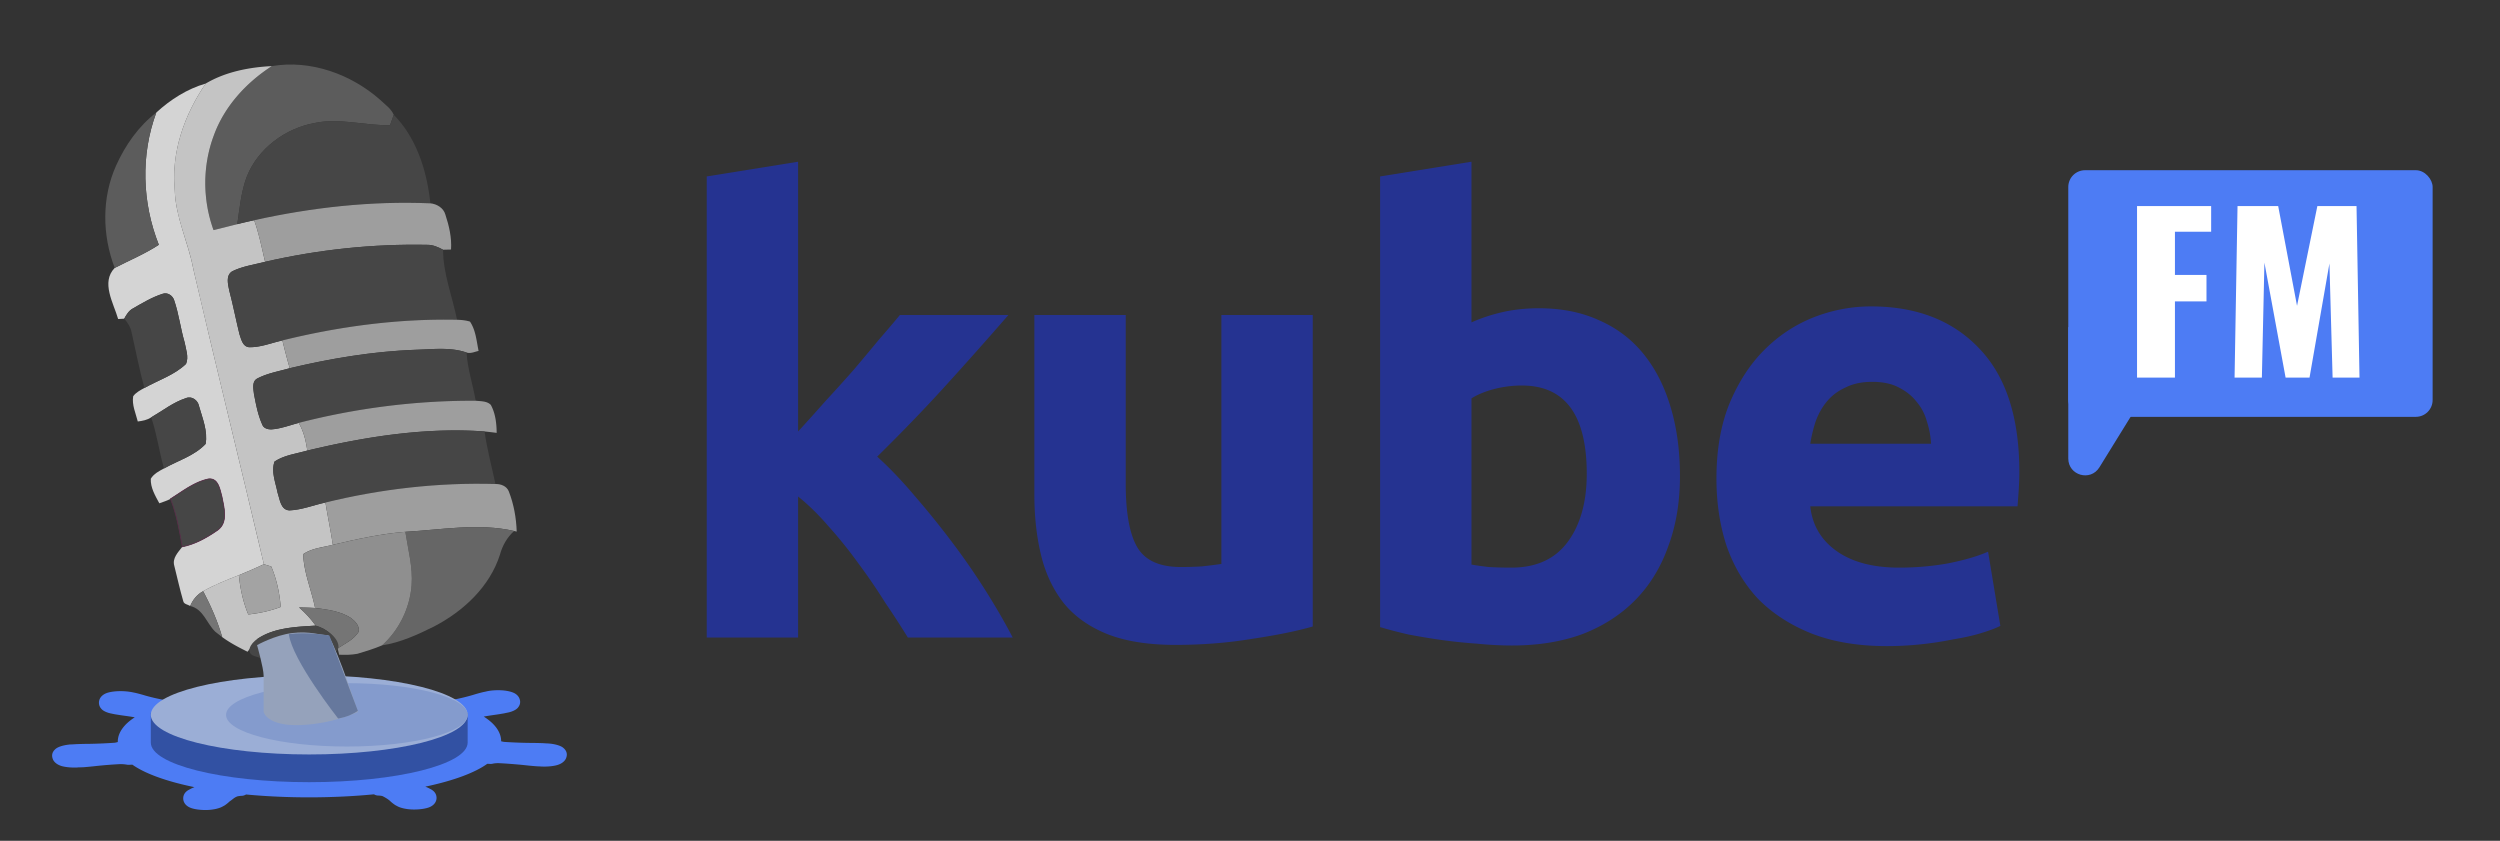
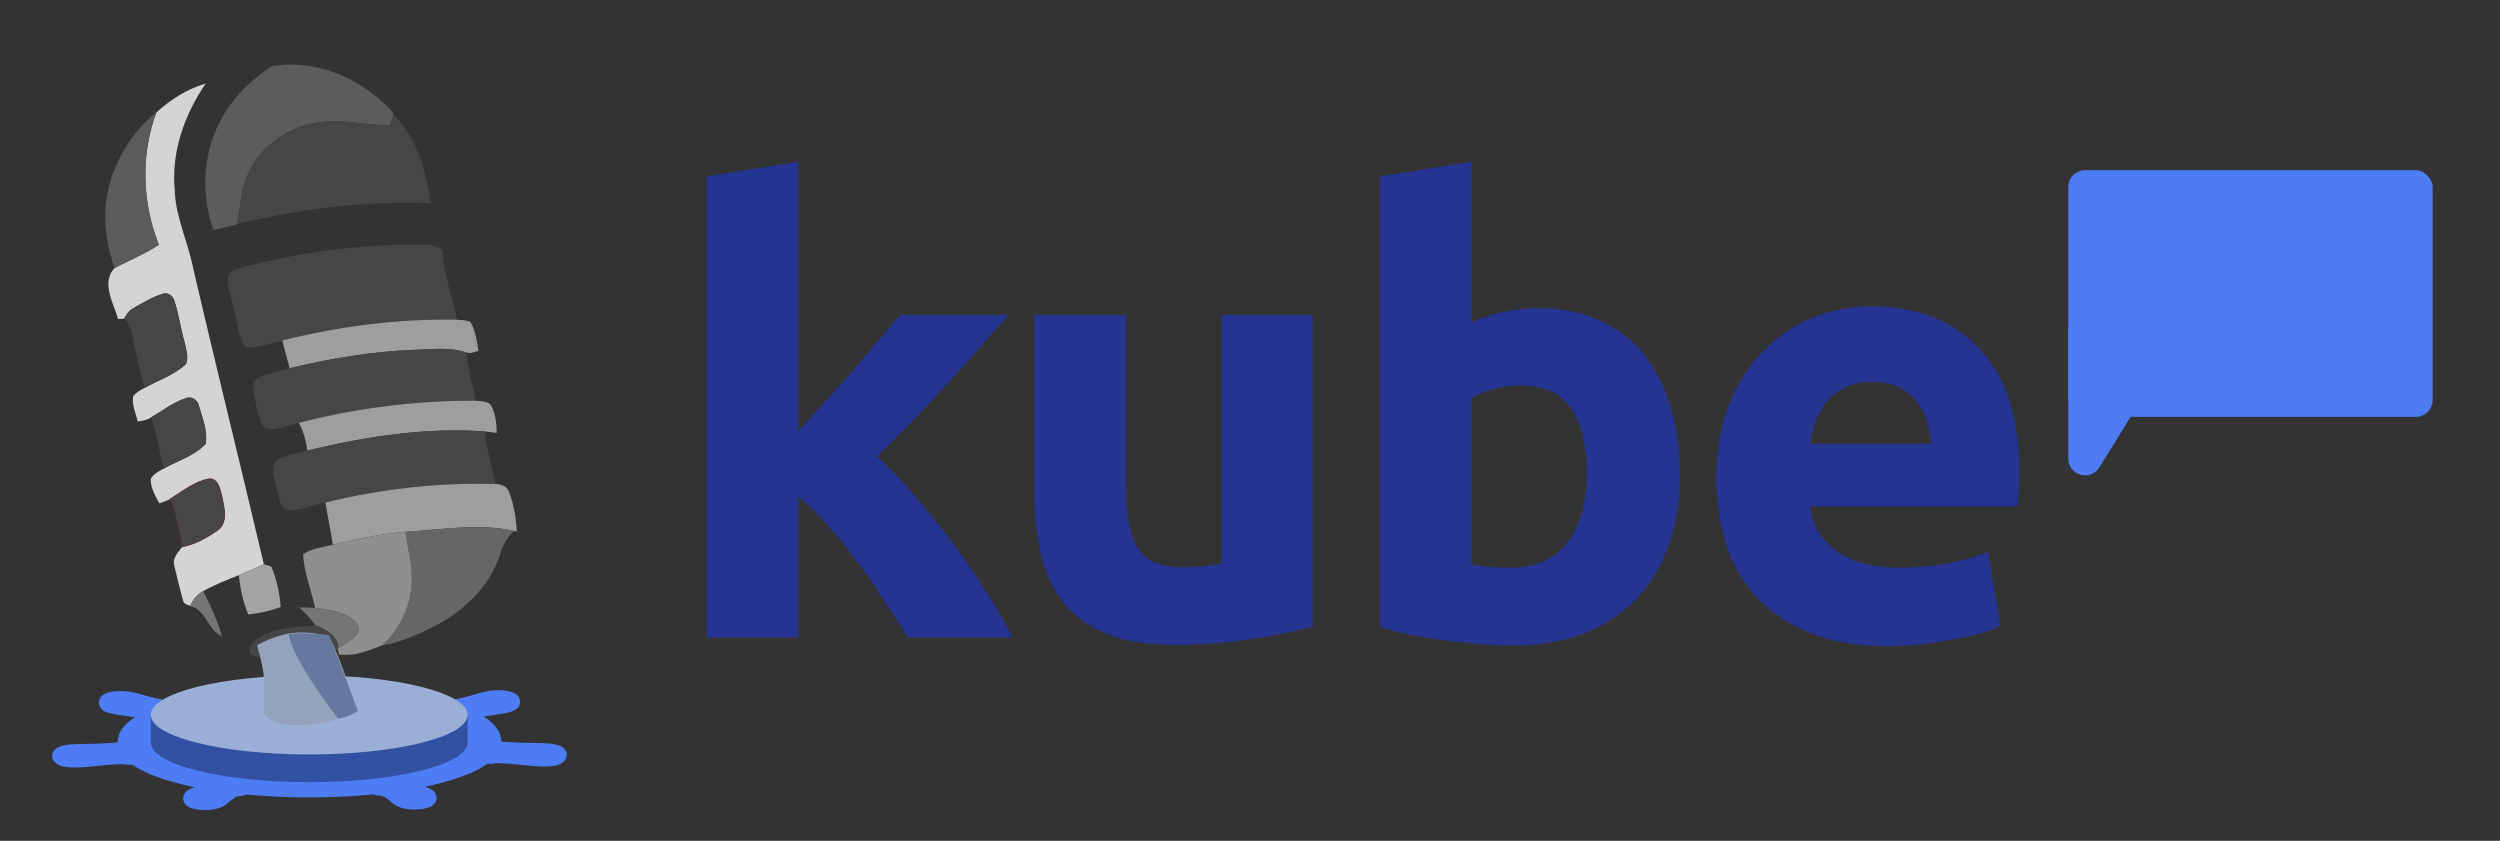
<svg xmlns="http://www.w3.org/2000/svg" viewBox="0 0 446 150" fill="none">
  <rect x="0" y="0" width="446" height="150" fill="#333333" stroke="none" />
  <path fill="#253391" d="M142.38 76.98a416.358 416.358 0 0 0 4.922-5.47 312.15 312.15 0 0 0 5.032-5.578c1.605-1.896 3.1-3.683 4.485-5.36a217.38 217.38 0 0 0 3.72-4.376H179.9a734.151 734.151 0 0 1-11.376 12.799c-3.646 4.01-7.657 8.167-12.033 12.47 2.188 1.97 4.449 4.34 6.782 7.11a154.901 154.901 0 0 1 6.782 8.423 125.021 125.021 0 0 1 6.017 8.751c1.823 2.918 3.354 5.579 4.594 7.986h-18.705a170.256 170.256 0 0 0-4.048-6.235 104.18 104.18 0 0 0-4.704-6.892 79.428 79.428 0 0 0-5.36-6.672c-1.823-2.115-3.646-3.902-5.469-5.36v25.159h-16.299v-82.26l16.299-2.626V76.98Zm91.814 34.786c-2.771.802-6.345 1.531-10.72 2.188-4.376.729-8.97 1.094-13.783 1.094-4.886 0-8.97-.657-12.252-1.969-3.208-1.313-5.761-3.136-7.657-5.47-1.896-2.406-3.245-5.251-4.047-8.532-.803-3.282-1.204-6.892-1.204-10.83v-32.05h16.299v30.081c0 5.25.693 9.043 2.079 11.377 1.385 2.333 3.974 3.5 7.766 3.5 1.167 0 2.407-.036 3.72-.109 1.312-.146 2.479-.292 3.5-.438V56.196h16.299v55.57Zm48.882-27.238c0-10.501-3.865-15.752-11.595-15.752-1.677 0-3.355.219-5.032.656-1.604.438-2.917.985-3.938 1.641v29.645c.802.145 1.823.291 3.063.437 1.24.073 2.589.11 4.047.11 4.449 0 7.803-1.532 10.064-4.595 2.261-3.063 3.391-7.11 3.391-12.142Zm16.627.438c0 4.594-.693 8.75-2.078 12.47-1.313 3.719-3.245 6.891-5.798 9.517-2.552 2.625-5.688 4.667-9.407 6.126-3.719 1.385-7.949 2.078-12.689 2.078-1.969 0-4.048-.109-6.235-.328a93.425 93.425 0 0 1-6.345-.657 123.238 123.238 0 0 1-5.907-.984 81.425 81.425 0 0 1-5.032-1.313v-80.4l16.299-2.626v28.66a30.531 30.531 0 0 1 5.688-1.86c1.969-.437 4.084-.656 6.345-.656 4.084 0 7.694.73 10.829 2.188 3.136 1.385 5.761 3.39 7.876 6.016s3.72 5.798 4.813 9.517c1.094 3.646 1.641 7.73 1.641 12.252Zm6.511.437c0-5.105.765-9.553 2.297-13.345 1.604-3.865 3.683-7.074 6.235-9.627 2.552-2.552 5.469-4.484 8.751-5.797 3.355-1.313 6.782-1.97 10.283-1.97 8.167 0 14.621 2.517 19.361 7.549 4.741 4.959 7.111 12.288 7.111 21.987 0 .948-.037 2.005-.11 3.172a193.008 193.008 0 0 1-.218 2.954H322.95c.365 3.354 1.933 6.016 4.704 7.985 2.771 1.969 6.49 2.954 11.157 2.954 2.99 0 5.907-.256 8.752-.766 2.917-.584 5.287-1.276 7.11-2.079l2.188 13.236c-.875.438-2.042.876-3.501 1.313-1.458.438-3.099.802-4.922 1.094a58.539 58.539 0 0 1-5.689.875 57.374 57.374 0 0 1-6.125.328c-5.178 0-9.699-.765-13.565-2.297-3.792-1.531-6.964-3.61-9.516-6.235-2.48-2.698-4.339-5.871-5.579-9.517-1.167-3.646-1.75-7.584-1.75-11.814Zm38.286-6.235a15.267 15.267 0 0 0-.766-4.047 9.029 9.029 0 0 0-1.86-3.5c-.802-1.022-1.859-1.86-3.172-2.517-1.24-.656-2.808-.984-4.704-.984-1.823 0-3.391.328-4.703.984-1.313.584-2.407 1.386-3.282 2.407-.875 1.02-1.568 2.224-2.078 3.61a25.187 25.187 0 0 0-.985 4.047h21.55Z" />
  <path fill="#4D7CF4" fill-rule="evenodd" d="M55.16 118.998c-.991.022-1.845.172-2.392.367-.429.153-.736.356-.93.543-.43.413-.566.878-.522 1.332v.093c.001.243.053.445.135.612.055.141.124.281.204.42l-.014.01-.006.004c-1.29.039-2.57.097-3.836.174-6.285.382-12.02 1.235-16.495 2.449l-.593-.108a1.412 1.412 0 0 0-.367-.018 5.731 5.731 0 0 1-1.154-.023 38.59 38.59 0 0 1-3.23-.752 30.652 30.652 0 0 0-1.73-.475l-.052-.012-.562-.115a10.905 10.905 0 0 0-2.025-.198c-.95-.011-1.866.112-2.465.305l-.053.018c-1.223.449-1.446 1.305-1.42 1.814.02.386.17.81.591 1.179.277.242.827.534 1.678.692l.502.103c.015.004.03.006.046.009.691.118 1.409.226 2.148.323.484.069.96.143 1.424.222-.786.51-1.406 1.035-1.861 1.561-.806.931-1.188 1.888-1.166 2.85a4.28 4.28 0 0 1-.544.127 85.803 85.803 0 0 1-4.384.196c-.824.006-1.646.024-2.462.055l-.705.042c-.762.047-.813.028-.043-.001-1.335.051-2.425.402-2.86.735-.815.623-.832 1.352-.555 1.98.158.36.632.917 1.641 1.184l.005.001c.787.205 1.946.289 3.011.203h.034l.683-.021.067-.004a66.908 66.908 0 0 0 2.312-.224 79.43 79.43 0 0 1 4.28-.335c.422.007.825.043 1.17.106.104.02.212.027.319.022l.63-.028c2.213 1.572 6.05 2.981 11.074 4.012a14.91 14.91 0 0 0-.499.21 1.572 1.572 0 0 0-.112.056l-.281.155c-.99.474-1.154 1.24-1.101 1.754.046.445.323 1.123 1.293 1.509.644.257 1.785.427 2.96.393h.004c1.215-.038 2.245-.319 2.755-.617l.28-.15c.046-.024.09-.051.133-.081.32-.219.594-.444.827-.67.184-.124.352-.253.517-.379.26-.2.501-.403.914-.541a4.35 4.35 0 0 1 .766-.091 1.422 1.422 0 0 0 .547-.136l.216-.103c7.355.694 15.436.683 22.802-.029l.142.07c.18.089.376.14.577.147.313.011.599.041.807.1.53.267.966.54 1.305.826.25.249.552.495.907.735.042.029.086.055.13.079l.29.153c.502.291 1.535.566 2.75.598 1.175.032 2.318-.141 2.966-.399l.007-.003c.976-.395 1.244-1.083 1.283-1.534.043-.509-.133-1.27-1.129-1.735.004.001-.288-.155-.288-.155a1.373 1.373 0 0 0-.103-.05 12.974 12.974 0 0 0-.481-.2c5.03-1.058 8.866-2.491 11.063-4.08l.563.025c.132.005.263-.007.391-.038.287-.068.66-.101 1.045-.1 1.473.07 2.911.187 4.303.319a64.25 64.25 0 0 0 2.306.226l.392.022.07.001H96l-.06-.001.284.015.068.001c1.069.083 2.23-.007 3.018-.216 1.001-.265 1.477-.813 1.639-1.168.29-.636.276-1.366-.539-1.994l-.012-.009c-.438-.33-1.529-.674-2.86-.72l-.707-.042-.037-.002a80.816 80.816 0 0 0-2.468-.045 83.772 83.772 0 0 1-4.388-.179 3.303 3.303 0 0 1-.535-.114c.007-.969-.394-1.931-1.226-2.864-.464-.519-1.09-1.037-1.88-1.539.464-.081.938-.158 1.42-.231.736-.099 1.45-.209 2.139-.33l.05-.009.523-.111c1.012-.173 1.658-.564 1.923-.859.493-.551.546-1.144.298-1.723v-.002c-.128-.297-.387-.644-.87-.903-.4-.213-1.104-.417-1.997-.496-1.08-.095-2.28-.012-3.095.198l-.522.108-.051.013c-.614.152-1.194.314-1.737.484-.935.28-1.975.538-3.104.77-.403.04-.837.051-1.259.033a1.377 1.377 0 0 0-.32.023l-.645.121c-5.412-1.426-12.558-2.327-20.235-2.54l-.006-.005c.111-.195.198-.389.264-.585a1.42 1.42 0 0 0 .075-.458v-.106c.043-.451-.094-.916-.526-1.328-.194-.186-.502-.389-.932-.541-.536-.188-1.368-.334-2.337-.356a1.055 1.055 0 0 0-.192-.006ZM14.06 136.9c-.724 0-.705-.026 0-.002v.002Z" clip-rule="evenodd" />
  <path fill="#3251A3" d="M83.429 132.475c0 3.903-12.654 7.066-28.263 7.066-15.609 0-28.262-3.163-28.262-7.066v-5.299s19.975-.353 27.88-.353c7.55 0 23.49.353 28.645.353v5.299Z" />
  <ellipse cx="55.166" cy="127.529" fill="#9BAED6" rx="28.263" ry="7.066" />
-   <ellipse cx="61.878" cy="127.529" fill="#849BCD" rx="21.55" ry="5.653" />
  <path fill="#5C5C5C" d="M48.498 11.793c6.92-1.18 14.164 1.451 19.358 6.047.839.817 1.917 1.528 2.387 2.637-.208.616-.436 1.227-.654 1.846-4.45.12-8.877-1.303-13.31-.407-5.325.929-10.294 4.567-12.28 9.674-1 2.694-1.248 5.578-1.672 8.4-1.41.355-2.816.716-4.23 1.061-1.956-5.394-1.975-11.455.034-16.836 1.866-5.198 5.774-9.456 10.367-12.422Z" />
-   <path fill="#C4C4C4" d="M48.498 11.793c-4.063.198-8.278 1.023-11.798 3.111-3.77 5.524-6.175 12.19-5.526 18.95.124 4.927 2.431 9.39 3.321 14.17 4.1 17.568 8.444 35.076 12.579 52.637l.003.001c.438.131.877.262 1.318.404.96 2.295 1.493 4.74 1.682 7.218-1.861.7-3.807 1.125-5.782 1.336-.943-2.234-1.449-4.61-1.676-7.013-2.17.858-4.344 1.719-6.381 2.86 1.383 2.62 2.576 5.345 3.404 8.192 1.404 1.03 2.958 1.836 4.517 2.613l1.817-2.336c3.028-1.995 6.821-2.112 10.331-2.327-.844-1.204-1.86-2.274-2.957-3.247.954.023 1.904.04 2.859.103-.647-3.214-2.019-6.31-2.123-9.603 1.555-1.075 3.506-1.21 5.293-1.671-.385-2.525-.913-5.022-1.32-7.54-2.138.461-4.213 1.312-6.418 1.401-1.587-.06-1.72-2-2.124-3.154-.353-1.811-1.179-3.735-.544-5.554 1.738-1.158 3.88-1.4 5.846-1.964-.243-1.721-.65-3.429-1.529-4.938-1.618.424-3.198 1.055-4.879 1.16-.605.022-1.352-.187-1.596-.79-.797-1.745-1.155-3.65-1.507-5.521l-.007-.038c-.102-.913-.396-2.21.606-2.734 1.8-.942 3.837-1.282 5.777-1.83a123.762 123.762 0 0 1-1.305-4.96c-1.97.446-3.901 1.26-5.944 1.213-1.138-.106-1.39-1.394-1.7-2.268-.648-2.604-1.153-5.244-1.838-7.839-.22-1.116-.65-2.672.507-3.422 1.84-.924 3.917-1.193 5.89-1.71-.607-2.484-1.081-5.006-1.952-7.416a87.203 87.203 0 0 0-3.015.703c-1.41.355-2.816.716-4.23 1.06-1.956-5.393-1.975-11.454.033-16.835 1.867-5.198 5.774-9.456 10.368-12.422Z" />
  <path fill="#464646" d="M69.589 22.323c.219-.619.446-1.23.654-1.846 4.11 4.187 5.932 10.084 6.534 15.795-10.556-.451-21.132.736-31.435 3.014a87.204 87.204 0 0 0-3.014.704c.423-2.822.672-5.706 1.672-8.4 1.986-5.107 6.954-8.745 12.278-9.674 4.434-.896 8.861.528 13.31.407Z" />
  <path fill="#D4D4D4" d="M27.887 20.076c2.503-2.299 5.519-4.228 8.813-5.172-3.77 5.525-6.175 12.19-5.526 18.95.124 4.927 2.431 9.39 3.321 14.17 4.1 17.568 8.444 35.076 12.58 52.637-1.472.677-2.95 1.345-4.456 1.946-2.17.858-4.344 1.719-6.38 2.86-1.072.576-1.842 1.53-2.31 2.643-.412-.282-1.12-.302-1.236-.862-.604-2.086-1.074-4.212-1.601-6.319-.395-1.334.688-2.415 1.427-3.38 2.33-.466 4.455-1.664 6.38-3.016 1.84-1.418 1.063-4.016.696-5.936-.354-1.26-.63-3.352-2.386-3.16-2.552.527-4.638 2.216-6.801 3.562-.627.346-1.319.544-1.986.79-.731-1.359-1.592-2.781-1.521-4.38.528-.887 1.484-1.372 2.364-1.841 2.486-1.404 5.43-2.248 7.422-4.374.404-2.278-.563-4.566-1.176-6.737-.198-1.053-1.281-1.867-2.34-1.432-2.268.736-4.16 2.252-6.2 3.431-.712.487-1.564.63-2.39.738-.368-1.476-1.076-2.962-.82-4.506.5-.683 1.273-1.08 1.997-1.472 2.485-1.398 5.34-2.292 7.432-4.293.527-1.244-.03-2.628-.262-3.884-.717-2.45-1.018-5.007-1.839-7.423-.245-.877-1.202-1.53-2.096-1.195-1.856.593-3.552 1.613-5.234 2.581-.766.384-1.2 1.133-1.598 1.85-.272.017-.812.052-1.083.065-.814-2.84-3.115-6.56-.61-9.123 2.634-1.356 5.384-2.495 7.869-4.123-2.98-7.511-3.258-15.99-.45-23.595Z" />
  <path fill="#5C5C5C" d="M20.723 29.515c1.633-3.62 3.995-7.01 7.163-9.439-2.807 7.606-2.53 16.084.45 23.595-2.485 1.629-5.234 2.767-7.869 4.123-2.246-5.824-2.33-12.552.256-18.279Z" />
-   <path fill="#9E9E9E" d="M76.777 36.272c1.152.109 2.347.822 2.673 1.997.663 2.01 1.161 4.116 1.014 6.248-.48.012-.952.02-1.423.035-.89-.49-1.852-.905-2.884-.875-9.697-.186-19.41.855-28.862 3.025-.608-2.483-1.082-5.005-1.953-7.416 10.303-2.278 20.879-3.465 31.435-3.014Z" />
  <path fill="#464646" d="M76.157 43.677c1.032-.03 1.994.385 2.884.875.01 4.285 1.657 8.337 2.497 12.495-10.491-.223-20.984 1.175-31.159 3.683-1.97.445-3.9 1.26-5.944 1.212-1.138-.106-1.39-1.394-1.699-2.268-.649-2.604-1.154-5.244-1.839-7.84-.22-1.115-.65-2.671.507-3.42 1.84-.925 3.918-1.194 5.891-1.712 9.451-2.17 19.165-3.211 28.862-3.025Z" />
  <path fill="#9E9E9E" d="M50.379 60.73c10.174-2.508 20.667-3.906 31.16-3.682.772.023 1.555.092 2.307.326 1.034 1.543 1.168 3.458 1.533 5.232-.702.146-1.421.519-2.145.285-2.95-1.014-6.079-.566-9.122-.489-7.568.287-15.072 1.534-22.428 3.287a123.595 123.595 0 0 1-1.305-4.96Z" />
  <path fill="#464646" d="M28.993 52.42c.894-.334 1.85.32 2.096 1.196.821 2.416 1.122 4.973 1.839 7.423.233 1.256.788 2.64.261 3.884-2.09 2-4.946 2.895-7.432 4.293-.887-3.283-1.54-6.62-2.285-9.935-.17-.935-.706-1.725-1.312-2.43.399-.716.833-1.465 1.599-1.849 1.682-.968 3.378-1.988 5.234-2.581ZM74.112 62.402c3.043-.077 6.171-.525 9.122.489.183 2.926 1.122 5.726 1.632 8.601-10.636-.05-21.282 1.3-31.576 3.95-1.618.424-3.198 1.055-4.879 1.16-.605.023-1.352-.186-1.596-.789-.802-1.758-1.16-3.676-1.514-5.56-.102-.913-.396-2.21.606-2.734 1.8-.942 3.837-1.281 5.777-1.83 7.355-1.753 14.86-3 22.428-3.287Z" />
  <path fill="#9E9E9E" d="M84.867 71.492c.9.1 2.024.039 2.698.746.824 1.518 1.025 3.28 1.04 4.988a79.609 79.609 0 0 0-2.164-.256c-10.63-.762-21.303.944-31.621 3.41-.243-1.721-.65-3.429-1.53-4.938 10.295-2.651 20.94-4 31.577-3.95Z" />
  <path fill="#464646" d="M54.82 80.38c10.318-2.466 20.991-4.172 31.621-3.41.446 3.162 1.282 6.25 1.947 9.374-10.196-.29-20.427.878-30.328 3.306-2.138.462-4.213 1.313-6.419 1.402-1.586-.06-1.72-2-2.123-3.154-.354-1.81-1.18-3.734-.544-5.554 1.737-1.158 3.879-1.4 5.846-1.964ZM33.17 71.025c1.06-.436 2.143.378 2.34 1.432.614 2.171 1.581 4.459 1.177 6.737-1.992 2.126-4.936 2.97-7.423 4.374-.89-3.006-1.258-6.147-2.293-9.112 2.04-1.18 3.931-2.695 6.2-3.43Z" />
  <path fill="#9E9E9E" d="M88.387 86.344c.96-.015 2.027.366 2.394 1.344.883 2.271 1.323 4.714 1.398 7.15l-.459-.11c-6.38-1.459-12.97-.212-19.409.147-4.377.358-8.672 1.3-12.932 2.316-.385-2.524-.913-5.022-1.32-7.54 9.902-2.429 20.132-3.597 30.328-3.307Z" />
  <path fill="#666" d="M72.311 94.874c6.438-.358 13.03-1.605 19.41-.147-1.254 1.133-2.092 2.602-2.53 4.224-1.837 5.751-6.539 10.099-11.781 12.826-2.936 1.455-5.974 2.857-9.243 3.352 3.022-2.715 4.933-6.62 5.258-10.662.259-3.248-.636-6.416-1.114-9.593Z" />
  <path fill="#464646" d="M30.407 89c2.164-1.347 4.25-3.036 6.801-3.563 1.756-.192 2.032 1.901 2.387 3.16.367 1.92 1.144 4.519-.696 5.936-1.925 1.352-4.05 2.55-6.38 3.016-.522-2.892-1.014-5.813-2.112-8.55Z" />
  <path fill="#5B2D4A" d="M30.49 89.026c1.03 2.588 1.53 5.371 2.014 8.064l.068.38c1.96-.404 3.961-1.356 6.29-2.992 1.615-1.245 1.158-3.47.79-5.258-.043-.21-.084-.414-.122-.611-.043-.15-.086-.32-.13-.495-.313-1.236-.7-2.773-2.184-2.611-1.994.412-3.73 1.56-5.408 2.668-.43.285-.876.58-1.318.855Zm2.016 8.588a.064.064 0 0 1-.025-.01.064.064 0 0 1-.028-.044l-.08-.447c-.486-2.703-.988-5.5-2.027-8.089a.067.067 0 0 1 .026-.081c.456-.283.917-.588 1.363-.883 1.689-1.116 3.435-2.27 5.46-2.688 1.603-.177 2.025 1.491 2.334 2.71.044.174.087.342.13.496.04.202.08.406.124.615.375 1.824.841 4.095-.843 5.392-2.372 1.668-4.408 2.63-6.408 3.029a.059.059 0 0 1-.026 0Z" />
  <path fill="#8F8F8F" d="M59.379 97.19c4.26-1.015 8.556-1.957 12.932-2.316.479 3.177 1.373 6.345 1.114 9.593-.325 4.042-2.236 7.947-5.258 10.662-1.424.611-2.916 1.063-4.402 1.507-1.078.202-2.175.211-3.265.163l-.261-1.134c1.323-.85 2.864-1.562 3.731-2.928.267-1.029-.613-1.932-1.364-2.493-1.894-1.225-4.21-1.51-6.397-1.779-.646-3.214-2.019-6.31-2.123-9.603 1.555-1.074 3.506-1.21 5.293-1.671Z" />
  <path fill="#A3A3A3" d="M47.074 100.661c.44.132.88.263 1.322.405.96 2.296 1.492 4.74 1.681 7.218-1.86.7-3.807 1.125-5.781 1.336-.944-2.233-1.45-4.61-1.677-7.013 1.505-.601 2.984-1.269 4.455-1.946Z" />
  <path fill="#757575" d="M53.35 108.362c.954.023 1.903.04 2.858.103 2.187.269 4.503.553 6.398 1.779.75.561 1.63 1.464 1.364 2.493-.867 1.366-2.408 2.078-3.731 2.928-.24-2.155-1.953-3.518-3.932-4.056-.845-1.203-1.86-2.274-2.957-3.247ZM33.929 108.11c.468-1.113 1.238-2.067 2.31-2.643 1.383 2.62 2.576 5.345 3.403 8.192-.42-.313-.829-.63-1.224-.948-1.56-1.5-2.12-4.057-4.49-4.601Z" />
  <path fill="#464646" d="M56.307 111.609c-3.51.215-7.303.332-10.332 2.327-1.395.901-2.204 2.592-.584 3.108 1.62.517 5.497 1.887 8.642 1.625 0 0 6.146-1.505 6.339-3.122.193-1.618-2.086-3.399-4.065-3.938Z" />
  <path fill="#95A2BB" d="M47.032 127.011v-6.451c0-1.368-1.173-5.474-1.173-5.474s3.127-1.759 6.255-2.15 5.004.391 6.452.391c1.955 3.323 5.278 13.684 5.278 13.684s-4.496 2.151-10.361 2.346c-5.865.196-6.451-2.346-6.451-2.346Z" />
  <path fill="#66789D" d="M51.528 113.131c.586 4.637 8.797 15.053 8.797 15.053s1.76-.195 3.519-1.368l-5.083-13.435s-3.846-.695-7.233-.25Z" />
  <path fill="#4D7CF4" d="M368.981 81.799V58.365h21l-15.448 25.01c-1.588 2.572-5.552 1.446-5.552-1.576Z" />
  <rect width="65" height="44" x="368.981" y="30.365" fill="#4D7CF4" rx="3" />
-   <path fill="#fff" d="M381.248 67.365V36.766h13.221v4.571h-6.46v7.706h5.629v4.722h-5.629v13.6h-6.761Zm17.399 0 .529-30.599h7.253l3.362 17.793 3.626-17.793h6.989l.529 30.599h-4.798l-.566-20.362-3.551 20.362h-4.269l-3.778-20.513-.453 20.513h-4.873Z" />
</svg>